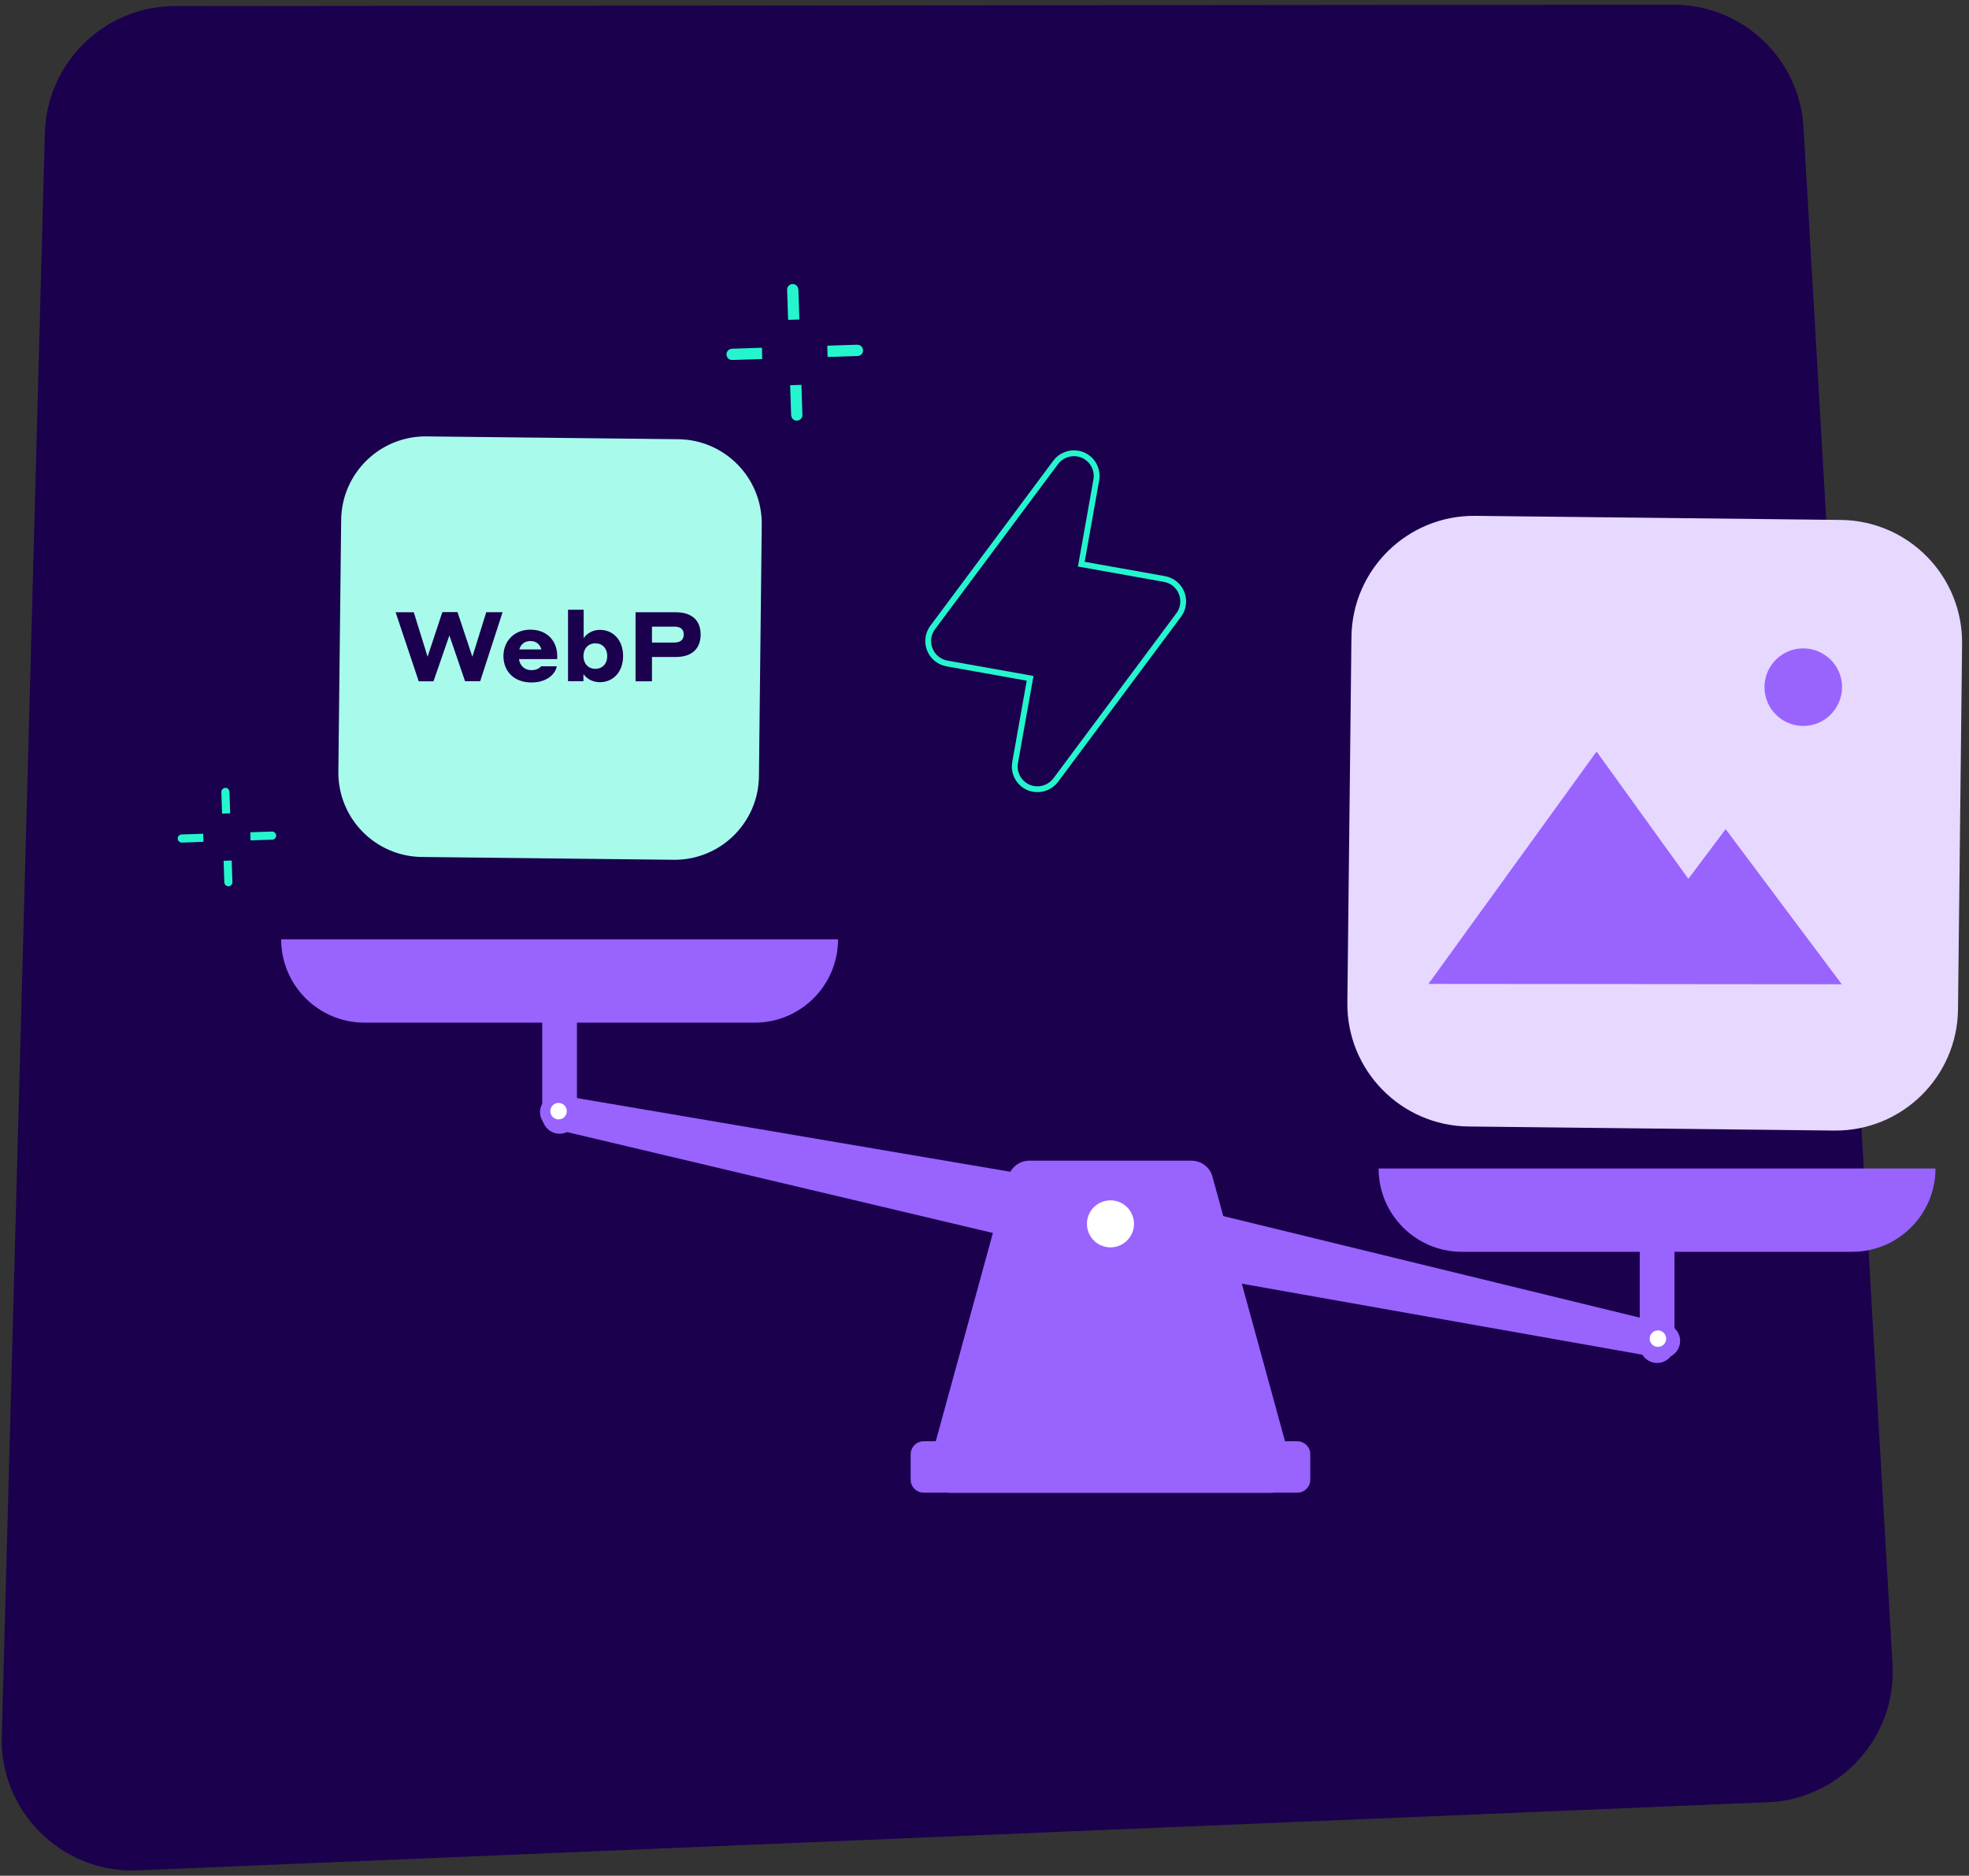
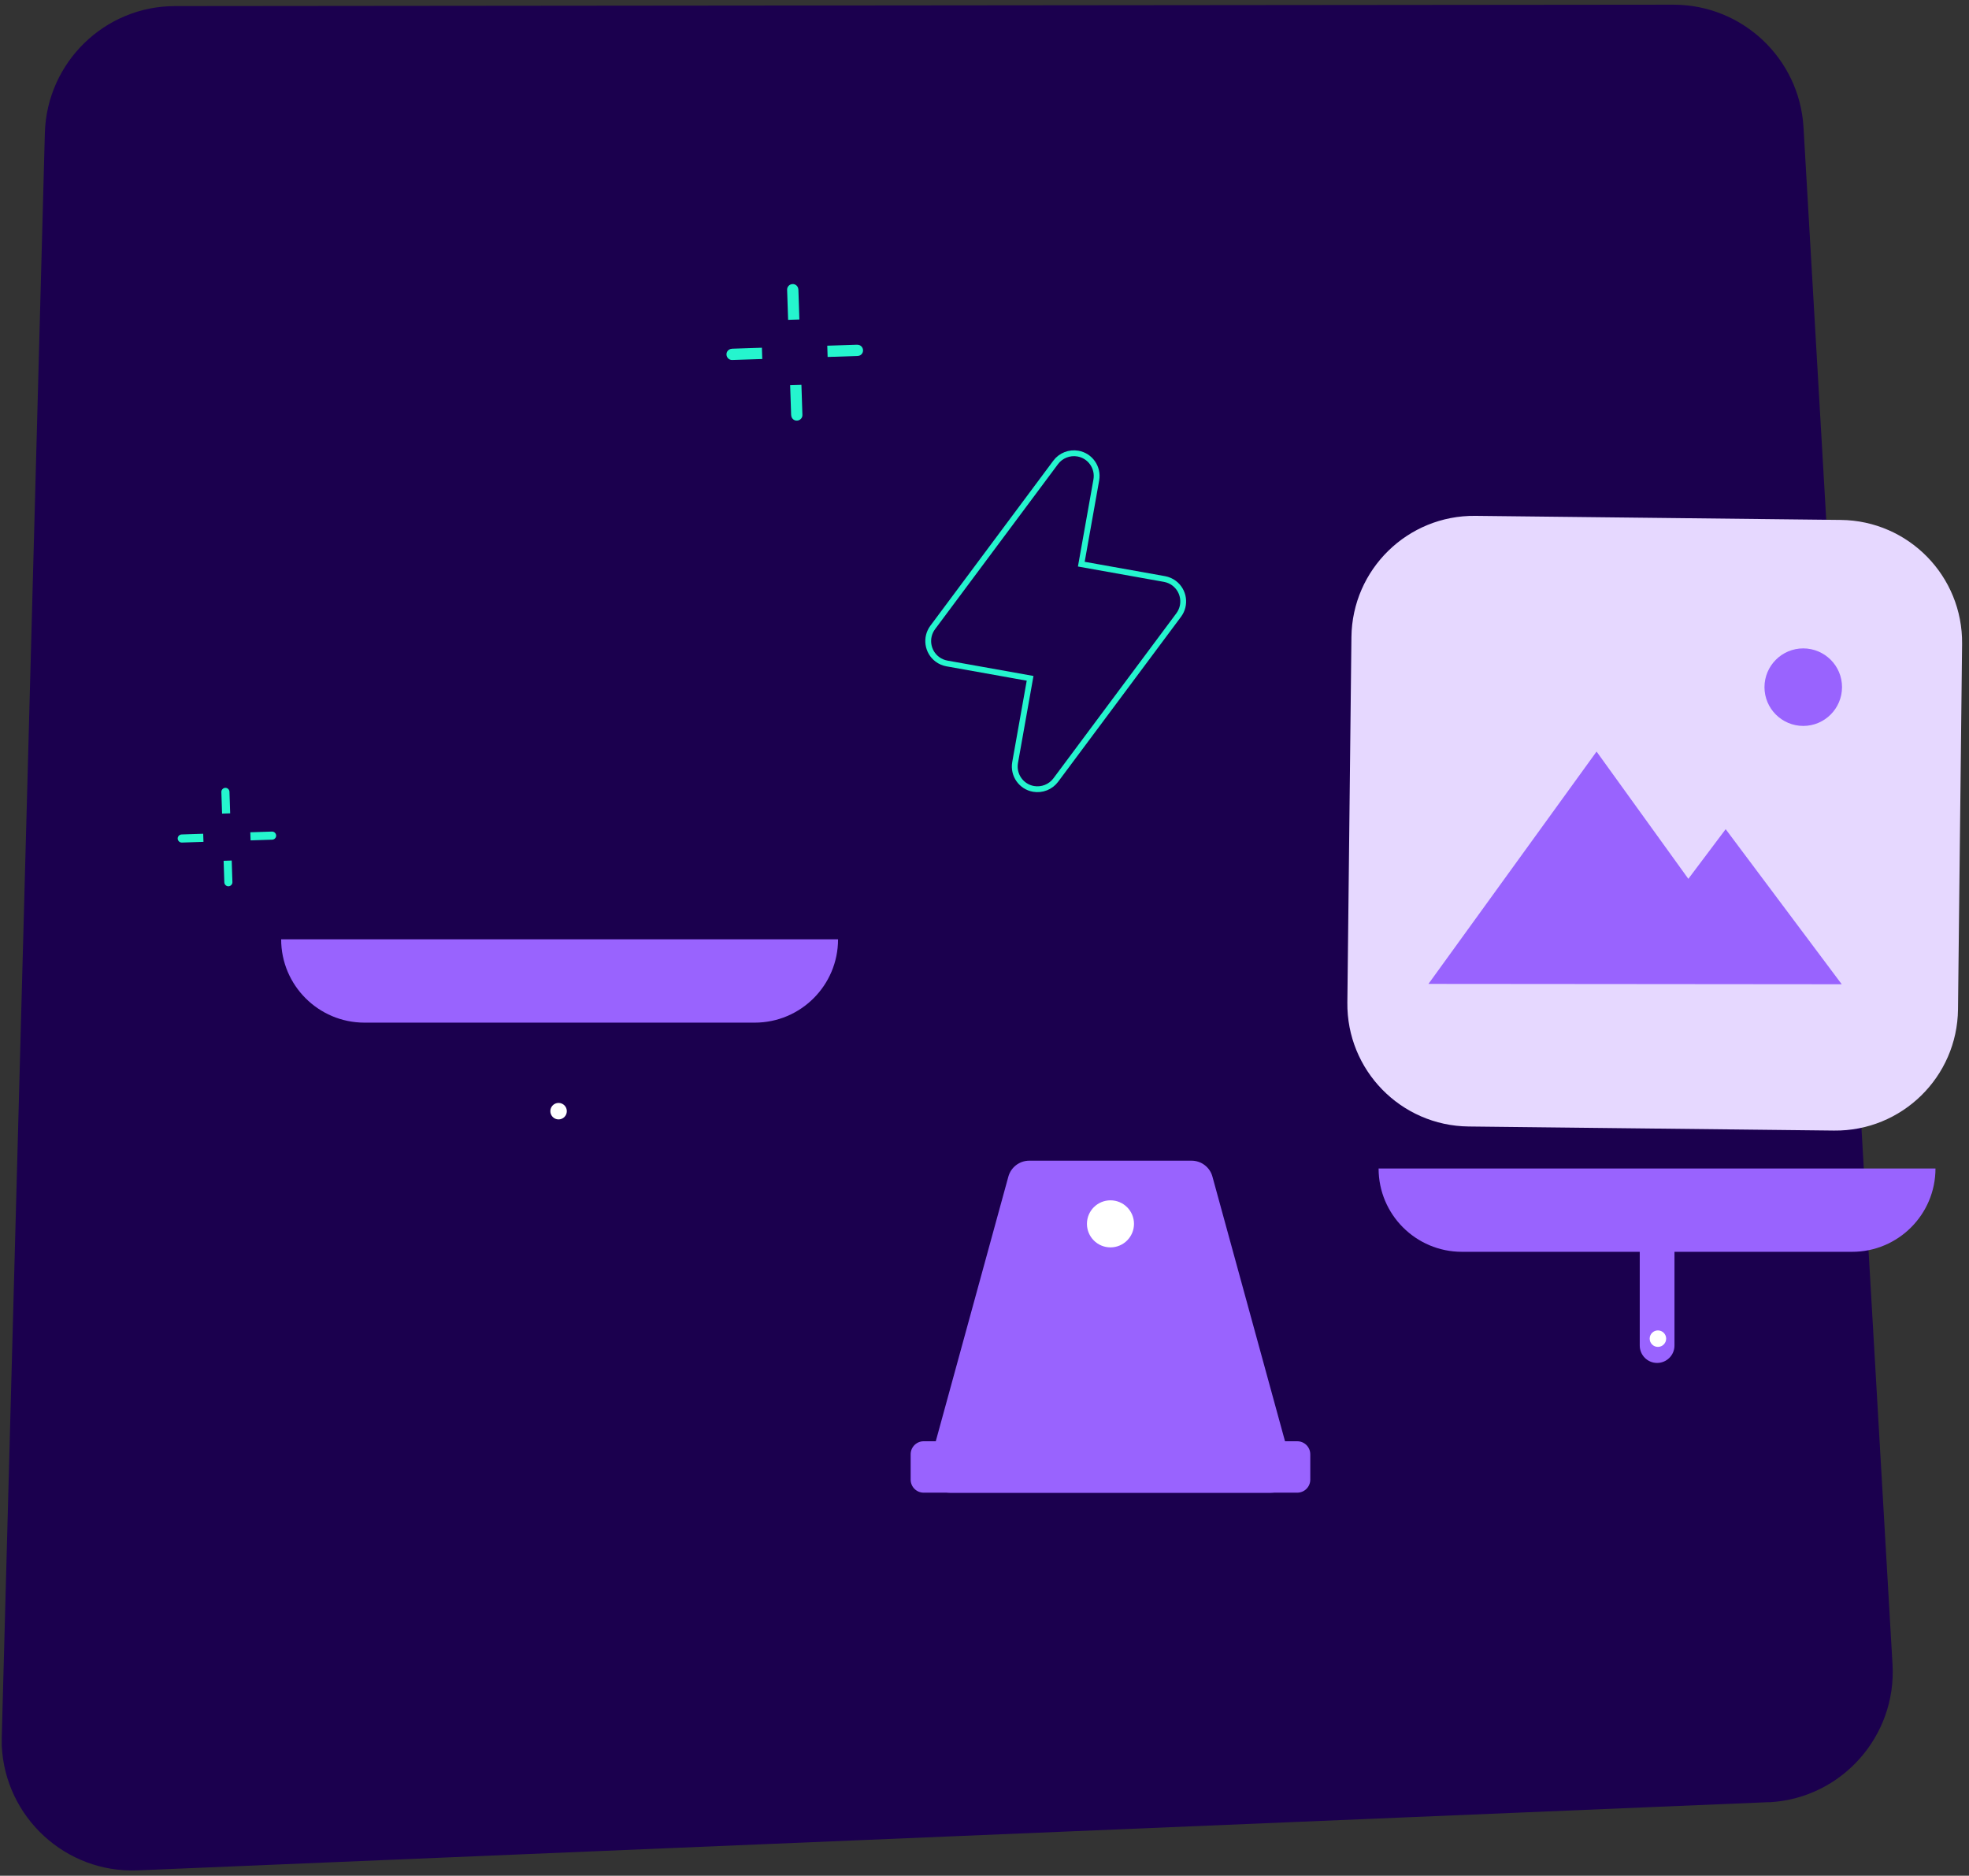
<svg xmlns="http://www.w3.org/2000/svg" width="338" height="322" viewBox="0 0 338 322" fill="none">
  <rect x="0" y="0" width="338" height="322" fill="#333333" stroke="none" />
  <path fill-rule="evenodd" clip-rule="evenodd" d="M30.032 1.046L287.259 0.804C299.083 0.804 308.876 10.005 309.589 21.817L324.871 285.729C325.584 298.025 316.154 308.652 303.859 309.378H303.496L23.588 321.081C11.293 321.564 0.895 312.001 0.303 299.706V298.158L7.702 22.784C8.065 10.718 17.966 1.046 30.032 1.046Z" fill="#1B004E" />
  <path d="M316.002 89.255L253.271 88.555C241.647 88.425 232.118 97.743 231.988 109.367L231.288 172.098C231.158 183.722 240.476 193.251 252.1 193.381L314.831 194.081C326.455 194.211 335.984 184.893 336.113 173.269L336.814 110.538C336.944 98.914 327.626 89.385 316.002 89.255Z" fill="#E6D8FF" />
  <path d="M289.822 150.865L274.069 129.019L245.21 168.903L276.245 168.928L316.154 168.964L296.23 142.342L289.822 150.865Z" fill="#9963FE" />
  <path d="M309.541 124.618C313.216 124.618 316.191 121.644 316.203 117.968C316.215 114.293 313.229 111.319 309.553 111.307C305.878 111.307 302.904 114.281 302.892 117.956C302.892 121.632 305.866 124.606 309.541 124.618Z" fill="#9963FE" />
-   <path d="M116.429 75.399L73.222 74.916C65.217 74.826 58.655 81.244 58.565 89.249L58.083 132.456C57.993 140.461 64.41 147.024 72.416 147.113L115.623 147.596C123.628 147.685 130.19 141.268 130.28 133.263L130.762 90.055C130.852 82.05 124.434 75.488 116.429 75.399Z" fill="#A8FBEB" />
-   <path d="M77.135 109.106L74.415 116.953H71.876L67.91 105.105H71.029L73.399 112.733L75.938 105.08H78.537L81.088 112.745L83.47 105.092H86.275L82.43 116.941H79.831L77.147 109.094L77.135 109.106Z" fill="#1B004E" />
  <path d="M95.657 112.673V113.144H89.092C89.225 114.233 90.023 115.043 91.22 115.043C92.284 115.043 92.731 114.559 92.888 114.378H95.572C95.439 115.393 94.206 117.158 91.22 117.158C88.234 117.158 86.42 115.236 86.42 112.625C86.42 110.013 88.318 108.091 91.038 108.091C93.759 108.091 95.657 109.856 95.657 112.673ZM89.14 111.488H92.937C92.683 110.569 92.018 110.049 91.038 110.049C90.059 110.049 89.394 110.593 89.14 111.488Z" fill="#1B004E" />
  <path d="M100.154 116.941H97.507V104.669H100.19V109.566C100.323 109.312 101.206 108.127 103.007 108.127C105.208 108.127 106.961 109.832 106.961 112.612C106.961 115.393 105.208 117.11 103.007 117.11C101.194 117.11 100.311 115.973 100.154 115.695V116.929V116.941ZM102.209 114.813C103.455 114.813 104.241 113.894 104.241 112.625C104.241 111.355 103.455 110.436 102.209 110.436C100.964 110.436 100.154 111.355 100.154 112.625C100.154 113.894 100.952 114.813 102.209 114.813Z" fill="#1B004E" />
  <path d="M109.101 105.105H116.016C118.7 105.105 120.272 106.434 120.272 108.925C120.272 111.416 118.7 112.782 116.016 112.782H111.918V116.953H109.101V105.117V105.105ZM111.918 107.571V110.303H115.75C116.838 110.303 117.37 109.783 117.37 108.937C117.37 108.018 116.838 107.571 115.75 107.571H111.918Z" fill="#1B004E" />
  <path d="M191.857 212.694C193.219 212.694 194.323 211.589 194.323 210.227C194.323 208.865 193.219 207.761 191.857 207.761C190.495 207.761 189.391 208.865 189.391 210.227C189.391 211.589 190.495 212.694 191.857 212.694Z" fill="white" />
  <path d="M48.276 161.251H143.86C143.86 169.145 137.452 175.553 129.557 175.553H62.566C54.672 175.553 48.264 169.145 48.264 161.251H48.276Z" fill="#9963FE" />
-   <path d="M99.042 174.997C99.042 173.348 97.707 172.011 96.062 172.011C94.416 172.011 93.081 173.348 93.081 174.997V191.633C93.081 193.282 94.416 194.619 96.062 194.619C97.707 194.619 99.042 193.282 99.042 191.633V174.997Z" fill="#9963FE" />
  <path d="M236.662 200.591H332.246C332.246 208.486 325.838 214.894 317.944 214.894H250.953C243.058 214.894 236.65 208.486 236.65 200.591H236.662Z" fill="#9963FE" />
  <path d="M287.441 214.35C287.441 212.701 286.106 211.364 284.461 211.364C282.815 211.364 281.48 212.701 281.48 214.35V230.986C281.48 232.635 282.815 233.972 284.461 233.972C286.106 233.972 287.441 232.635 287.441 230.986V214.35Z" fill="#9963FE" />
-   <path d="M284.865 233.077L189.39 216.151L95.052 193.797C93.456 193.471 92.428 191.911 92.767 190.315C93.094 188.719 94.653 187.691 96.249 188.03L191.107 204.158L286.062 227.31C287.658 227.637 288.686 229.197 288.347 230.792C288.021 232.388 286.461 233.416 284.865 233.077Z" fill="#9963FE" />
  <path d="M95.886 192.165C96.668 192.165 97.301 191.531 97.301 190.75C97.301 189.969 96.668 189.336 95.886 189.336C95.105 189.336 94.472 189.969 94.472 190.75C94.472 191.531 95.105 192.165 95.886 192.165Z" fill="white" />
  <path d="M284.599 231.216C285.38 231.216 286.014 230.582 286.014 229.801C286.014 229.02 285.38 228.386 284.599 228.386C283.818 228.386 283.185 229.02 283.185 229.801C283.185 230.582 283.818 231.216 284.599 231.216Z" fill="white" />
  <path d="M218.141 256.254H163.095C160.64 256.254 158.851 253.909 159.504 251.539L173.093 201.994C173.541 200.374 175.003 199.25 176.684 199.25H204.539C206.22 199.25 207.695 200.374 208.13 201.994L221.719 251.539C222.372 253.909 220.583 256.254 218.128 256.254H218.141Z" fill="#9963FE" />
  <path d="M222.686 247.416H158.561C157.326 247.416 156.324 248.418 156.324 249.653V254.005C156.324 255.24 157.326 256.242 158.561 256.242H222.686C223.922 256.242 224.923 255.24 224.923 254.005V249.653C224.923 248.418 223.922 247.416 222.686 247.416Z" fill="#9963FE" />
  <path d="M190.624 214.132C192.854 214.132 194.662 212.324 194.662 210.094C194.662 207.864 192.854 206.056 190.624 206.056C188.394 206.056 186.586 207.864 186.586 210.094C186.586 212.324 188.394 214.132 190.624 214.132Z" fill="white" />
  <path fill-rule="evenodd" clip-rule="evenodd" d="M181.23 133.915L202.339 105.576C203.62 103.847 203.27 101.405 201.541 100.111C201.057 99.749 200.489 99.507 199.897 99.398L185.618 96.847L188.193 82.387C188.568 80.26 187.154 78.24 185.038 77.866C183.587 77.612 182.1 78.192 181.217 79.377L160.108 107.716C158.827 109.445 159.177 111.887 160.906 113.181C161.39 113.543 161.958 113.785 162.551 113.894L176.829 116.445L174.254 130.905C173.879 133.032 175.293 135.052 177.409 135.426C178.86 135.68 180.347 135.1 181.23 133.915V133.915Z" stroke="#25F5CE" stroke-miterlimit="10" />
  <path d="M135.82 71.277C135.832 71.809 136.279 72.232 136.811 72.208C137.343 72.183 137.766 71.748 137.742 71.216L137.573 66.066L135.638 66.126L135.808 71.277H135.82Z" fill="#25F5CE" />
  <path d="M137.041 49.696C137.029 49.164 136.581 48.741 136.049 48.765C135.517 48.789 135.094 49.225 135.118 49.757L135.288 54.907L137.222 54.846L137.053 49.696H137.041Z" fill="#25F5CE" />
  <path d="M125.64 59.876C125.108 59.888 124.685 60.335 124.709 60.867C124.733 61.399 125.168 61.822 125.7 61.798L130.85 61.629L130.79 59.694L125.64 59.864V59.876Z" fill="#25F5CE" />
  <path d="M147.16 59.175L142.01 59.344L142.07 61.278L147.22 61.109C147.752 61.097 148.176 60.65 148.151 60.118C148.127 59.586 147.692 59.163 147.16 59.187V59.175Z" fill="#25F5CE" />
  <path d="M38.507 151.47C38.519 151.857 38.846 152.159 39.22 152.147C39.595 152.135 39.91 151.808 39.897 151.434L39.776 147.722L38.386 147.77L38.507 151.482V151.47Z" fill="#25F5CE" />
  <path d="M39.39 135.922C39.377 135.535 39.051 135.233 38.676 135.245C38.301 135.257 37.987 135.583 37.999 135.958L38.12 139.67L39.511 139.622L39.39 135.91V135.922Z" fill="#25F5CE" />
  <path d="M31.181 143.249C30.794 143.261 30.491 143.587 30.503 143.962C30.516 144.337 30.842 144.651 31.217 144.639L34.928 144.518L34.88 143.128L31.169 143.249H31.181Z" fill="#25F5CE" />
  <path d="M46.68 142.753L42.968 142.874L43.017 144.264L46.728 144.143C47.115 144.131 47.417 143.805 47.405 143.43C47.393 143.055 47.067 142.741 46.692 142.753H46.68Z" fill="#25F5CE" />
</svg>